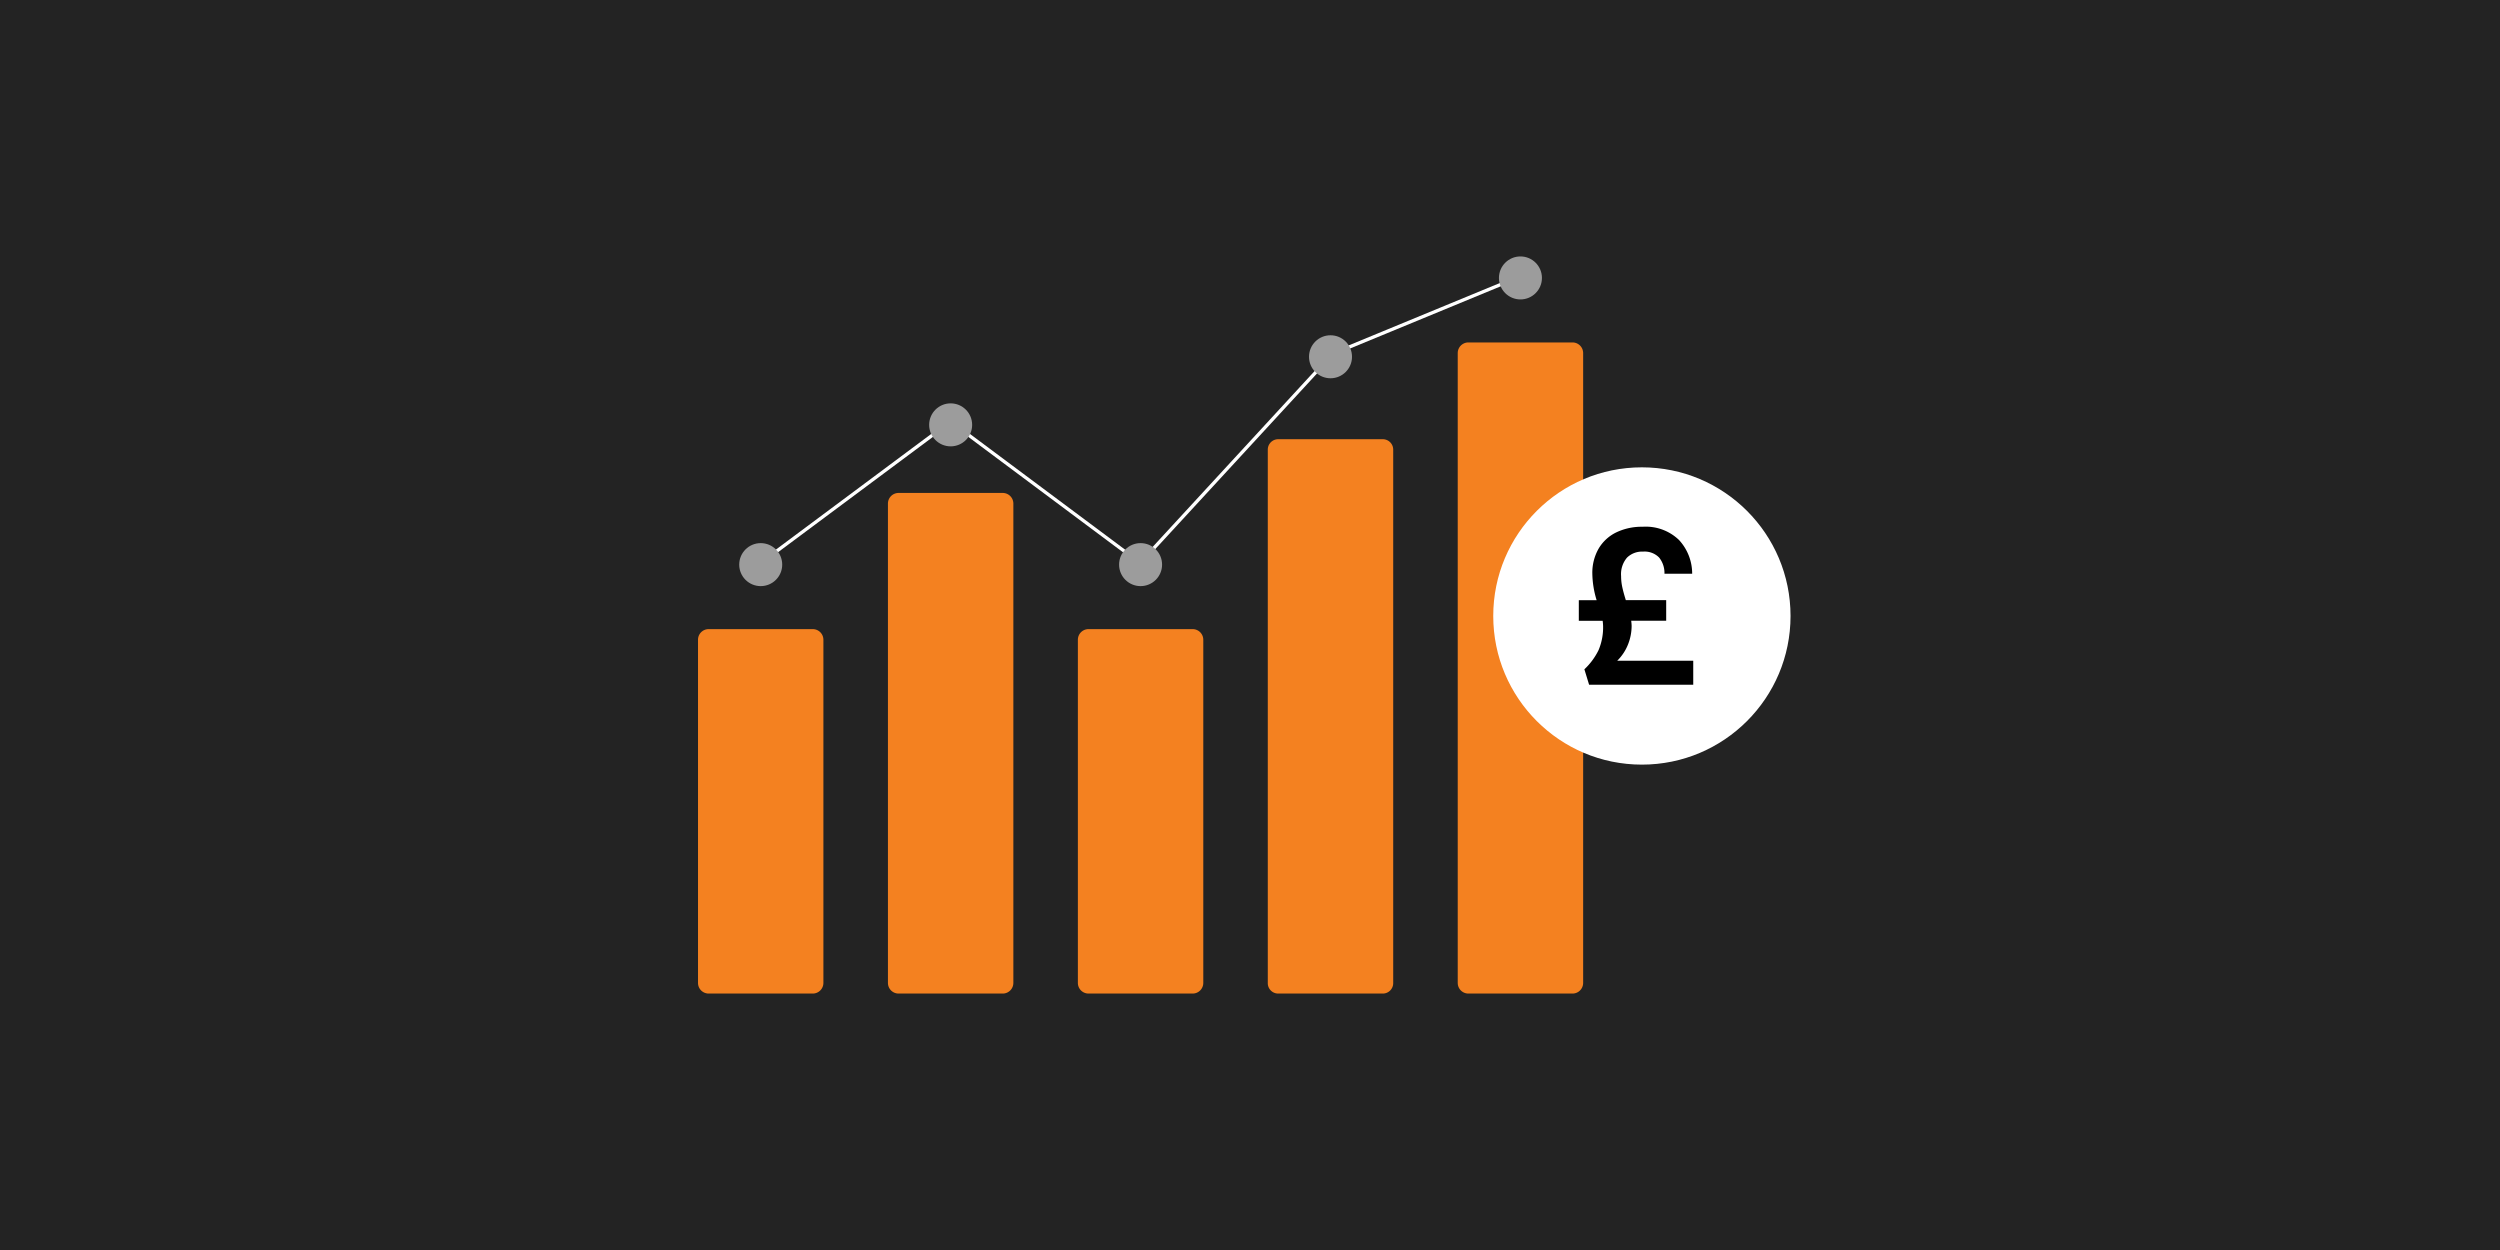
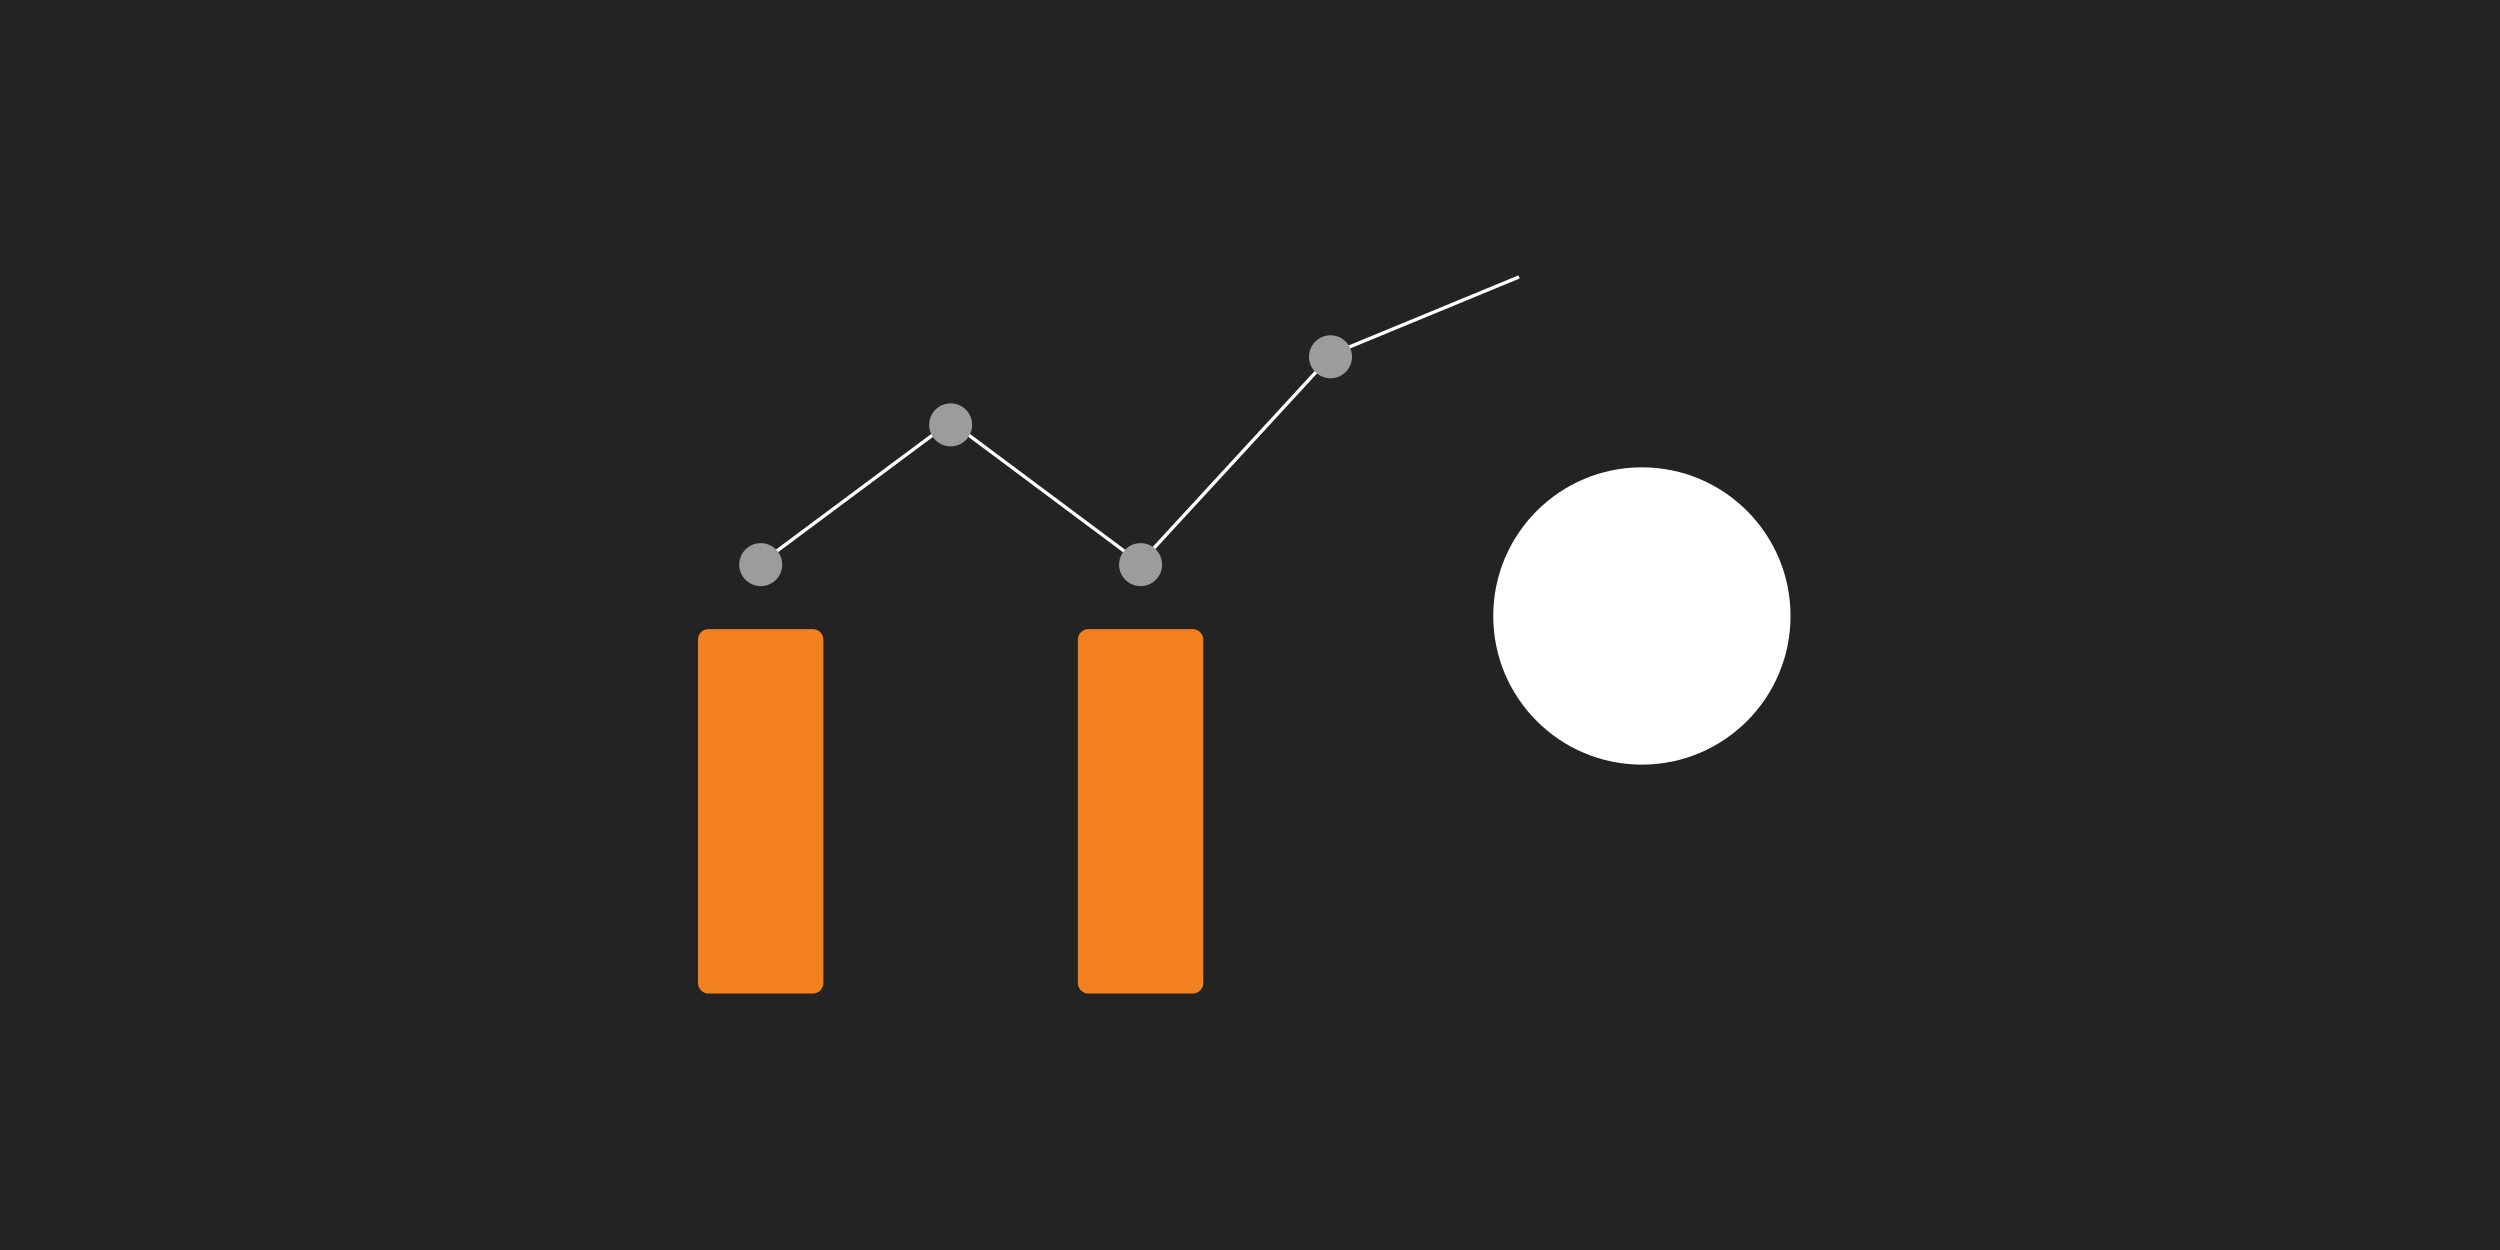
<svg xmlns="http://www.w3.org/2000/svg" width="370" height="185" viewBox="0 0 370 185">
  <g id="Group_8411" data-name="Group 8411" transform="translate(-775 -4275)">
    <rect id="Rectangle_3621" data-name="Rectangle 3621" width="370" height="185" transform="translate(775 4275)" fill="#232323" />
    <g id="Group_8412" data-name="Group 8412" transform="translate(-5447.545 455.952)">
      <g id="undraw_investing_re_bov7" transform="translate(6325.85 3857)">
        <path id="Path_9629" data-name="Path 9629" d="M104.657,54.3l-.3-.4,28.576-21.275,28.019,20.9,28.4-30.837.051-.021,27.564-11.376.189.459L189.649,23.106,161.018,54.192,132.937,33.246Z" transform="translate(-95.546 -8.489)" fill="#fff" />
-         <path id="Path_9610" data-name="Path 9610" d="M267.2,417.881H251.79a1.576,1.576,0,0,1-1.574-1.574V365.518a1.576,1.576,0,0,1,1.574-1.574H267.2a1.576,1.576,0,0,1,1.574,1.574v50.789A1.576,1.576,0,0,1,267.2,417.881Z" transform="translate(-250.216 -308.786)" fill="#f48120" />
-         <path id="Path_9611" data-name="Path 9611" d="M380.441,356.847H365.027a1.576,1.576,0,0,1-1.574-1.574V284.329a1.576,1.576,0,0,1,1.574-1.574h15.414a1.576,1.576,0,0,1,1.574,1.574v70.943A1.576,1.576,0,0,1,380.441,356.847Z" transform="translate(-335.343 -247.751)" fill="#f48120" />
+         <path id="Path_9610" data-name="Path 9610" d="M267.2,417.881H251.79a1.576,1.576,0,0,1-1.574-1.574V365.518a1.576,1.576,0,0,1,1.574-1.574H267.2a1.576,1.576,0,0,1,1.574,1.574v50.789A1.576,1.576,0,0,1,267.2,417.881" transform="translate(-250.216 -308.786)" fill="#f48120" />
        <path id="Path_9612" data-name="Path 9612" d="M493.679,417.881H478.265a1.576,1.576,0,0,1-1.574-1.574V365.518a1.576,1.576,0,0,1,1.574-1.574h15.414a1.576,1.576,0,0,1,1.574,1.574v50.789A1.576,1.576,0,0,1,493.679,417.881Z" transform="translate(-420.471 -308.786)" fill="#f48120" />
-         <path id="Path_9613" data-name="Path 9613" d="M606.917,332.752H591.5a1.542,1.542,0,0,1-1.574-1.5V252.208a1.542,1.542,0,0,1,1.574-1.5h15.414a1.542,1.542,0,0,1,1.574,1.5v79.041A1.542,1.542,0,0,1,606.917,332.752Z" transform="translate(-505.599 -223.656)" fill="#f48120" />
-         <path id="Path_9614" data-name="Path 9614" d="M720.154,289.387H704.74a1.576,1.576,0,0,1-1.574-1.574V194.594a1.576,1.576,0,0,1,1.574-1.574h15.414a1.576,1.576,0,0,1,1.574,1.574v93.218A1.576,1.576,0,0,1,720.154,289.387Z" transform="translate(-590.727 -180.291)" fill="#f48120" />
        <circle id="Ellipse_126" data-name="Ellipse 126" cx="3.182" cy="3.182" r="3.182" transform="translate(6.099 42.43)" fill="#9c9c9c" />
        <circle id="Ellipse_127" data-name="Ellipse 127" cx="3.182" cy="3.182" r="3.182" transform="translate(34.209 21.745)" fill="#9c9c9c" />
        <circle id="Ellipse_128" data-name="Ellipse 128" cx="3.182" cy="3.182" r="3.182" transform="translate(62.319 42.43)" fill="#9c9c9c" />
        <circle id="Ellipse_129" data-name="Ellipse 129" cx="3.182" cy="3.182" r="3.182" transform="translate(90.428 11.668)" fill="#9c9c9c" />
-         <circle id="Ellipse_130" data-name="Ellipse 130" cx="3.182" cy="3.182" r="3.182" transform="translate(118.538 0)" fill="#9c9c9c" />
      </g>
      <g id="Group_8411-2" data-name="Group 8411" transform="translate(6443.158 3888.186)">
        <circle id="Ellipse_131" data-name="Ellipse 131" cx="22" cy="22" r="22" transform="translate(0.387 0.027)" fill="#fff" />
-         <path id="Path_9630" data-name="Path 9630" d="M21.928-74v3.559H6.517l-.7-2.288a9.77,9.77,0,0,0,2.1-2.844,8.6,8.6,0,0,0,.667-3.606,6.714,6.714,0,0,0-.064-.731H4.992v-3.05H7.629a13.987,13.987,0,0,1-.635-3.908A7.159,7.159,0,0,1,7.931-90.6,6.116,6.116,0,0,1,10.553-93a8.694,8.694,0,0,1,3.876-.826,7.084,7.084,0,0,1,5.386,1.954,7.316,7.316,0,0,1,1.954,5h-4.1a3.646,3.646,0,0,0-.794-2.4,3,3,0,0,0-2.383-.874,3.167,3.167,0,0,0-2.367.89,3.764,3.764,0,0,0-.874,2.733,7.74,7.74,0,0,0,.175,1.636q.175.81.524,1.922h5.974v3.05H12.745a6.743,6.743,0,0,1,.064.763,7.455,7.455,0,0,1-.524,2.717A7,7,0,0,1,10.68-74Z" transform="translate(8.059 102.648)" />
      </g>
    </g>
  </g>
</svg>